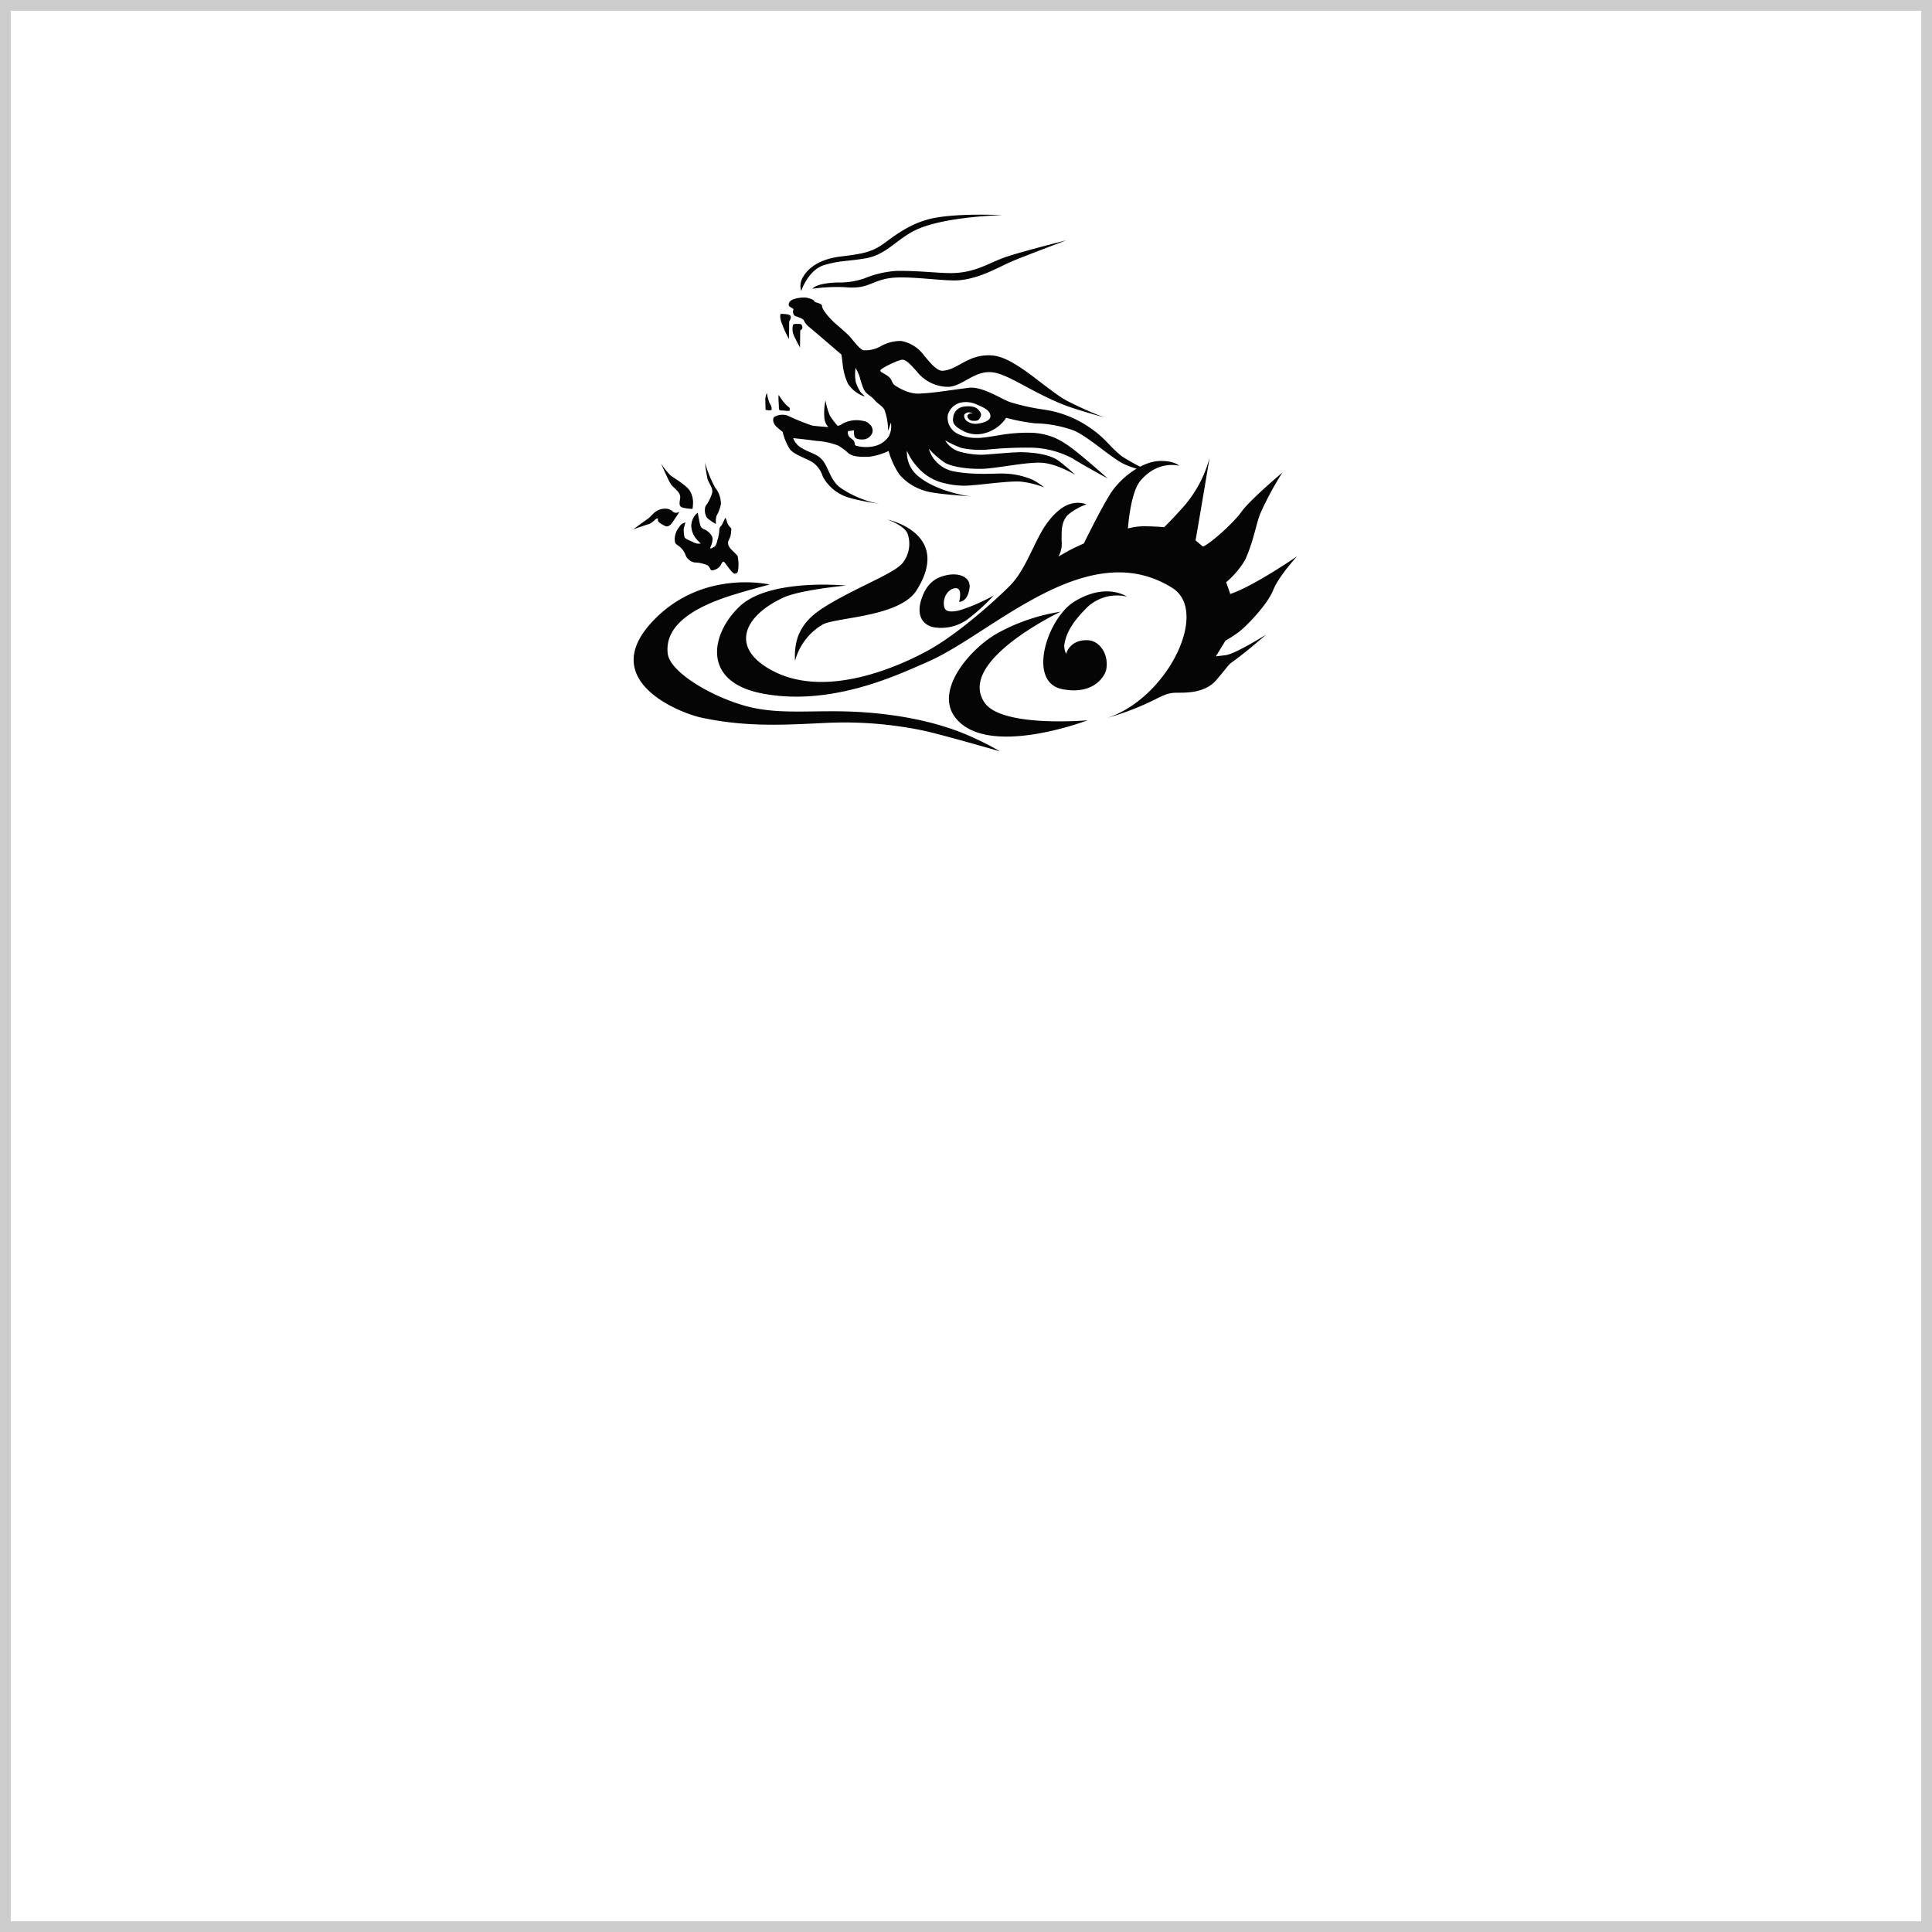
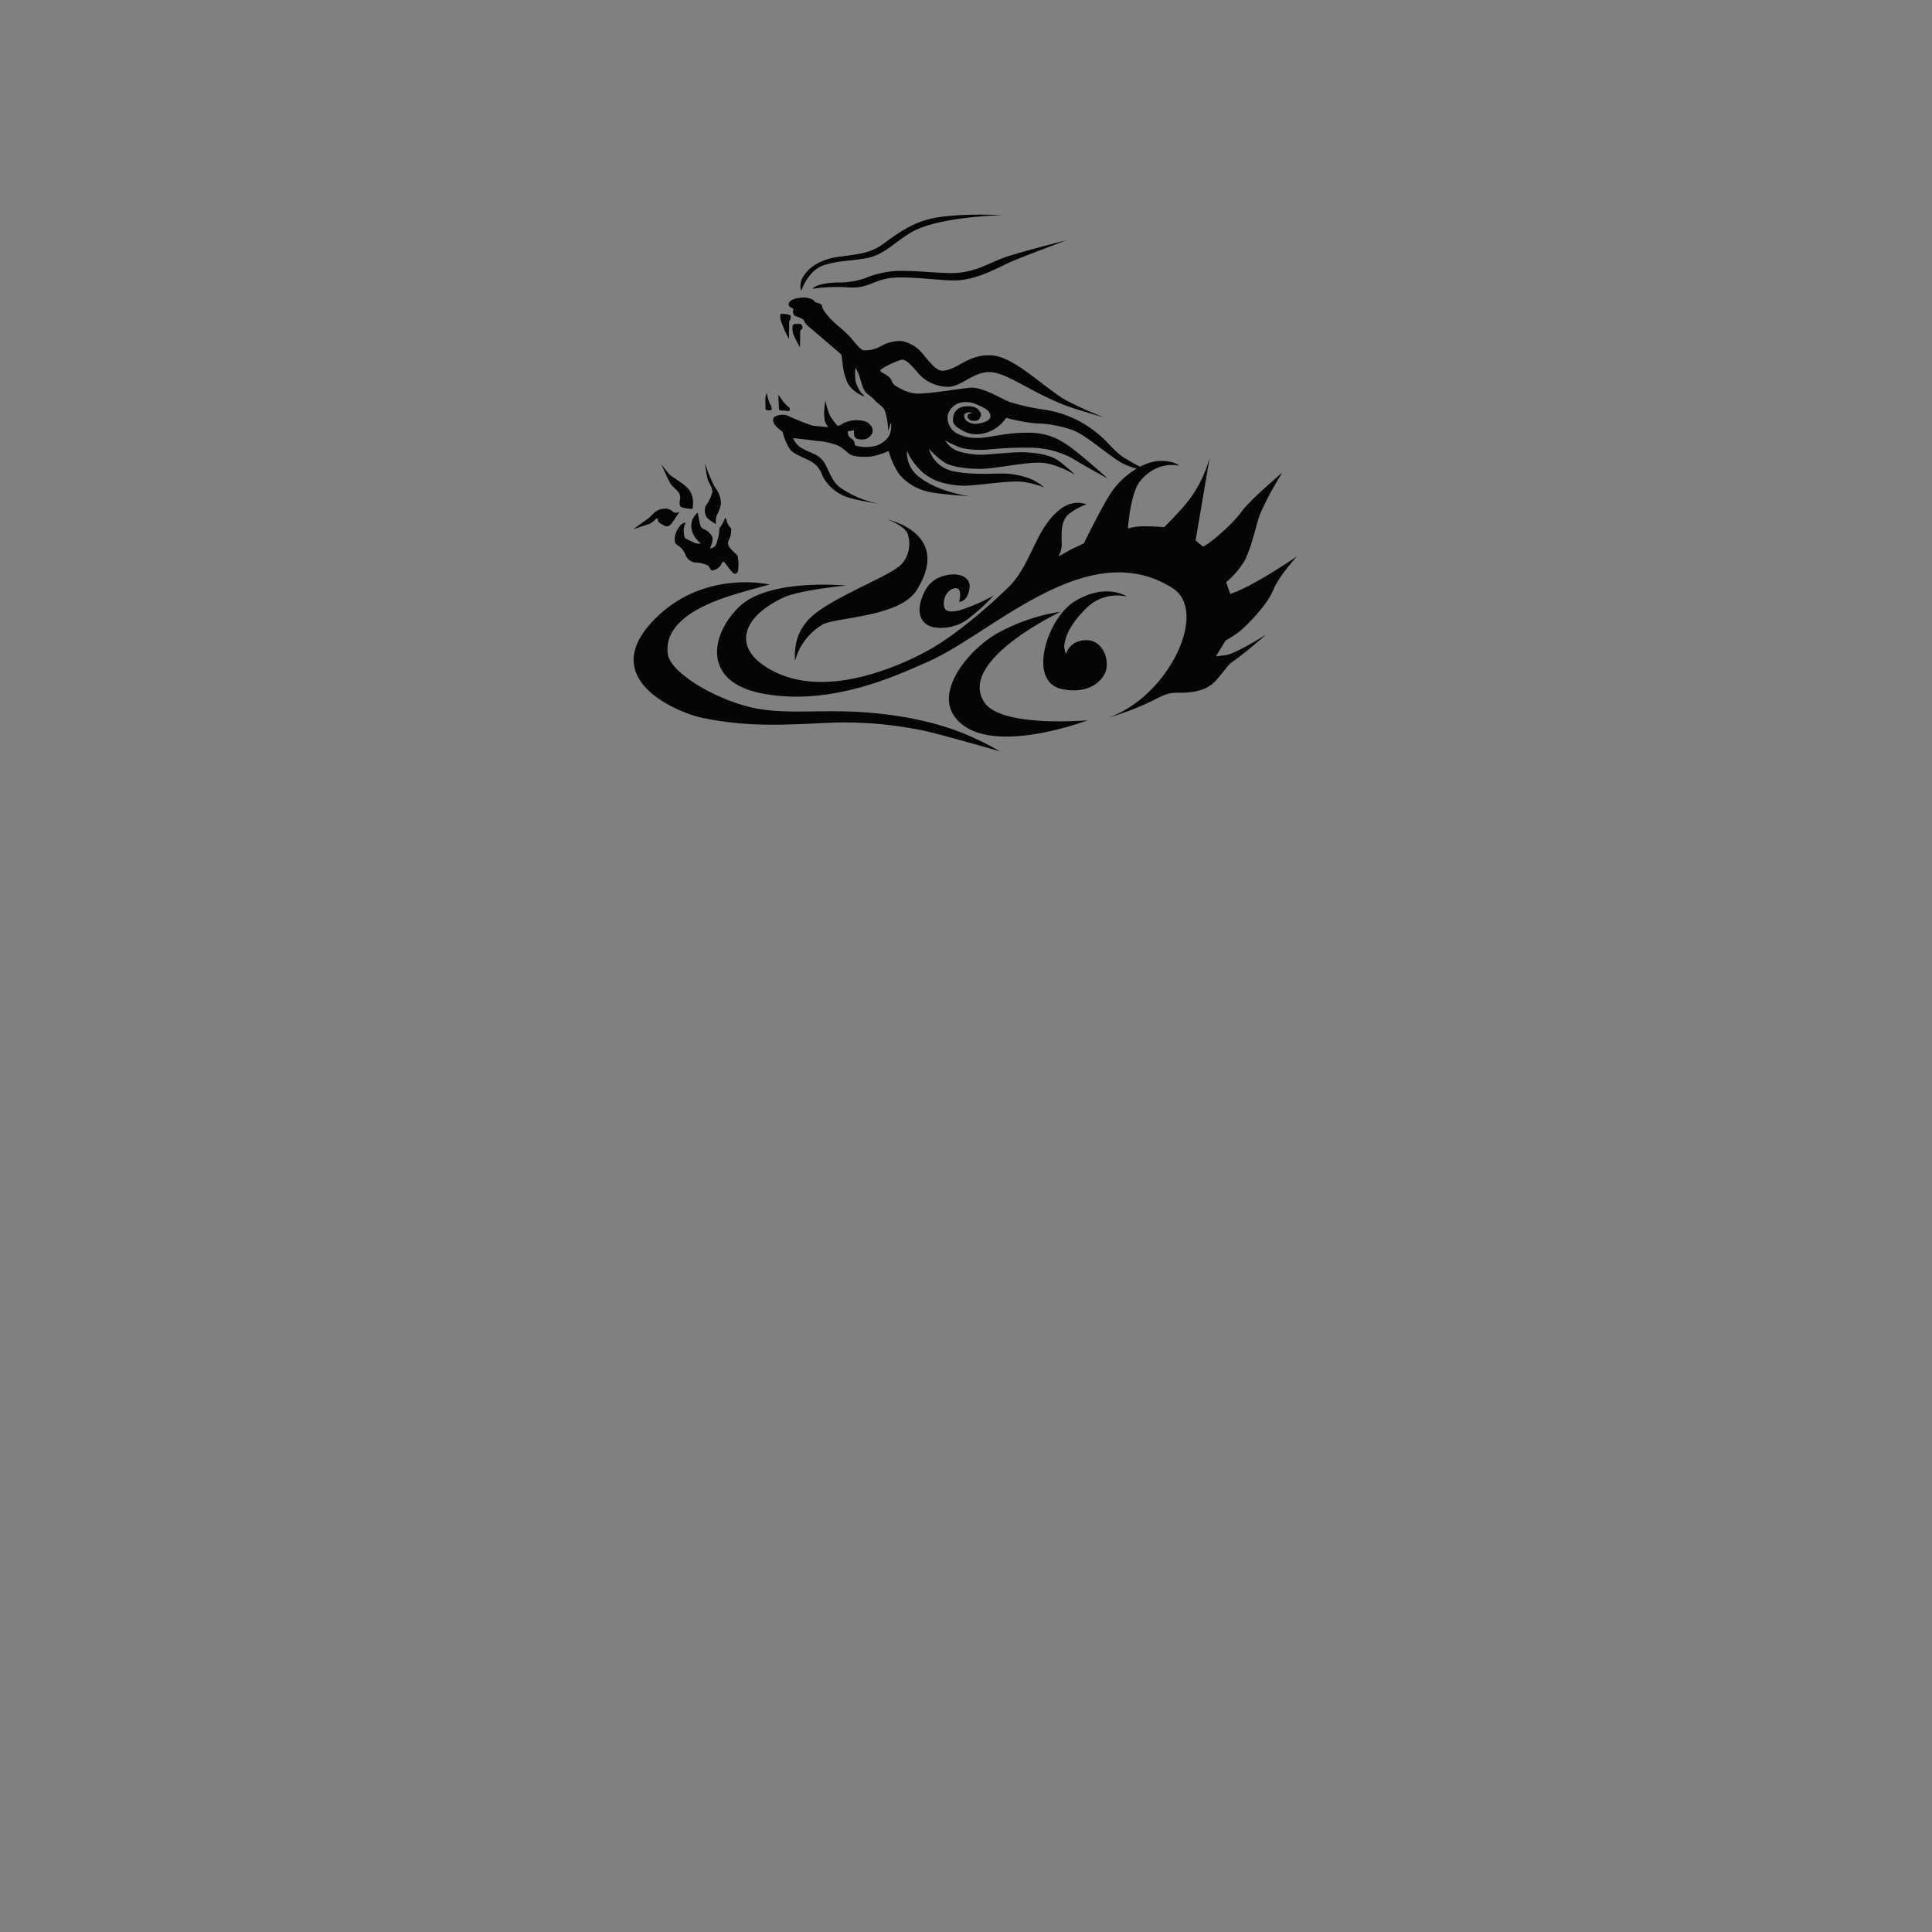
<svg xmlns="http://www.w3.org/2000/svg" width="360" height="360" viewBox="0 0 360 360">
  <rect x="0" y="0" width="360" height="360" fill="#808080" stroke="none" />
  <defs>
    <clipPath id="clip-event-noimage">
      <rect width="360" height="360" />
    </clipPath>
  </defs>
  <g id="event-noimage" clip-path="url(#clip-event-noimage)">
-     <rect width="360" height="360" fill="#fff" />
    <path id="パス_1" data-name="パス 1" d="M138.583,454.605a3.13,3.13,0,0,1,.375-2.667c.874-1.5,2.872-3.244,6.865-3.745s5.864-.748,8.235-2.495,5.211-3.868,9.14-4.665c4.884-.99,12.87-.562,12.87-.562s-11.246.236-16.455,2.919c-3.4,1.749-5.307,4.507-9.05,5.13s-4.461.343-7.58,1.216S138.583,454.605,138.583,454.605Zm8.283-.7c4.016.358,4.6-1.03,7.814-1.638,3.463-.655,10.525.6,13.386.327,3.978-.374,7.346-2.48,9.779-3.51S188,445.152,188,445.152s-7.627,1.919-10.95,3-5.475,2.808-9.64,3.088c-2.5.168-6.692-.467-11.185-.374a19.009,19.009,0,0,0-5.9,1.4,14.241,14.241,0,0,1-5.008.749c-4.118.14-4.632,1.17-4.632,1.17A32.593,32.593,0,0,1,146.866,453.9Zm-9.966,3.884c.466.234.023.422.186.935.217.683.422.482,1.241.867.4.187.608.211.794.584a3.161,3.161,0,0,0,.867,1.077c.374.28,6.083,5.194,6.083,5.194s.141.889.235,1.779a11.224,11.224,0,0,0,.983,3.651,5.91,5.91,0,0,0,2.972,2.339c.339.023-.422-.491-.632-.8a7.83,7.83,0,0,1-.865-1.8,7.719,7.719,0,0,1-.048-2.691,11.767,11.767,0,0,1,.632,1.31c.187.515.468,1.731.889,2.668s1.357,1.216,2.013,2.013,1.59,1.122,1.918,2.012a12.074,12.074,0,0,1,.612,3.775l.512-1.576a4.053,4.053,0,0,1-.421,2.62,4.537,4.537,0,0,1-2.2,1.638,6.8,6.8,0,0,1-3.463.14c-.843-.14-.517-.28-.749-.842s-.842-.607-1.077-1.17-.046-.8-.046-.8l1.076-.139a3.782,3.782,0,0,0,.093,1.123c.141.468.968.638,1.748.559a1.929,1.929,0,0,0,1.576-1.216,1.509,1.509,0,0,0-.485-1.589c-.467-.515-.874-.61-1.9-.75a5.615,5.615,0,0,0-3.136.608,1.97,1.97,0,0,1-.935.422,13.9,13.9,0,0,1-1.4-1.826,11.964,11.964,0,0,1-.858-2.886,10.192,10.192,0,0,0-.219,3.12,2.8,2.8,0,0,0,.75,1.825s-2.059-.139-3-.281a43.552,43.552,0,0,1-4.633-1.872,2.956,2.956,0,0,0-2.2.141c-.747.234-.469,1.312.047,1.826a14.093,14.093,0,0,0,1.263,1.076,10.818,10.818,0,0,0,1.31,3.182c.843,1.171,3.6,1.872,4.633,2.761a5.057,5.057,0,0,1,1.52,2.339,8.062,8.062,0,0,0,3.722,3.534c1.713.866,6.808,1.59,6.808,1.59a18.989,18.989,0,0,1-7.325-3.064c-1.722-1.293-2.128-3.65-3.158-4.961s-2.41-1.428-3.86-2.316a3.484,3.484,0,0,1-1.685-1.895s2.387.234,4.352.515a12.954,12.954,0,0,1,4.072.889,11.428,11.428,0,0,1,1.918,1.45c.89.656,2.4.66,3.885.608a12.358,12.358,0,0,0,3.556-1.075,14.95,14.95,0,0,0,1.965,4.329,9.76,9.76,0,0,0,4.61,3.041c1.742.625,6.249.866,8.564,1.1,2.1.212-5.288-.3-9.452-3.627a5.717,5.717,0,0,1-2.271-4.89,10.247,10.247,0,0,0,1.92,2.994,9.144,9.144,0,0,0,5.216,3.089,14.547,14.547,0,0,0,5.268.327c1.309-.047,6.553-.8,8.706-.657a16.545,16.545,0,0,1,4.461,1.092,12.093,12.093,0,0,0-2.124-1.418,14.5,14.5,0,0,0-5.551-1.172c-1.311-.05-5.492.33-9.238-.419a6.013,6.013,0,0,1-4.585-4.212,15.388,15.388,0,0,0,3.04,2.645c1.359.747,4.307,1.192,7.021,1.1s8.283-1.31,11.045-1.123,6.177,2.246,6.177,2.246-1.528-1.435-3.042-2.574c-1.744-1.311-4.867-1.59-6.831-1.637s-6.646.514-7.955.467a15.866,15.866,0,0,1-4.053-.674,4.818,4.818,0,0,1-2.36-1.993,21.933,21.933,0,0,0,3.016,1.4,17.049,17.049,0,0,0,4.66.33,71.992,71.992,0,0,1,8.611-.374,17.182,17.182,0,0,1,7.511,2.035c1.5.983,6.48,3.7,6.48,3.7s-2.1-1.943-5.241-4.517-5.113-3.667-8.423-3.978a29.081,29.081,0,0,0-5.081.217c-1.03.094-4.232.767-5.494.72a7.709,7.709,0,0,1-3.8-.813,3.351,3.351,0,0,1-1.741-3.468,3.3,3.3,0,0,1,2.2-2.246,4.725,4.725,0,0,1,3.088.257c.937.421,2.1.84,2.505,1.638.7,1.38-1.217,1.825-2.153,1.965a2.707,2.707,0,0,1-2.2-.56c-.34-.341-.532-.95-.281-1.218a1.159,1.159,0,0,1,1.528-.046.8.8,0,0,0-1.013.28c-.11.251.14.984,1.029,1.03s1.086-.17,1.28-.53c.28-.518.369-.781-.3-1.545-.655-.748-2.083-.711-2.948-.523a2.215,2.215,0,0,0-1.733,2.013c-.188.981.257,1.591,1.615,2.339a5.466,5.466,0,0,0,3.79.656,6.947,6.947,0,0,0,4.469-2.972,35.49,35.49,0,0,0,5.428,1.03,22.167,22.167,0,0,1,7.091,1.31c2.677,1.059,7.06,5.161,9.476,6.293a15.074,15.074,0,0,0,4.619,1.285,43.505,43.505,0,0,1-4.971-2.689c-2.547-1.96-2.9-3.3-6.415-5.64a20.007,20.007,0,0,0-8.205-3.121,40.969,40.969,0,0,1-6.367-1.417c-1.825-.7-5.143-2.938-7.6-2.644-2.552.3-6.741.983-8.519,1.03-.536.014-2.176.467-5.124-1.381-.825-.516-.559-1.106-1.334-1.73-.842-.68-1.522-.773-1.522-1.147s3.139-1.864,3.982-2,2.01,1.325,2.759,2.12a7.437,7.437,0,0,0,5.849,2.928c2.48.011,4.775-2.882,7.91-2.741s7.288,3.587,13.9,6.177c1.951.765,7.253,2.246,7.253,2.246a71.314,71.314,0,0,1-6.9-3.089c-.963-.55-1.171-.585-5.782-4.117-4.407-3.379-6.587-4.33-8.679-4.353-4.172-.047-5.919,2.742-8.727,2.882-1.124.055-2.528-1.806-3.418-2.836a6.744,6.744,0,0,0-4.258-2.714,7.428,7.428,0,0,0-3.86,1,5.767,5.767,0,0,1-3.205.726c-.7-.188-1.99-1.965-2.551-2.574s-2.037-1.872-2.692-2.433-2.432-2.433-2.456-3.252c-.013-.444-1.006-.585-1.287-.725s.093-.422-1.544-.8c-.593-.137-2.981.05-3.3.936C136.1,457.39,136.43,457.554,136.9,457.787Zm1.5,4.153s.492-.223.4-.643-.188-.562-.679-.562c-.754,0-1.076-.07-1.123.445a2.979,2.979,0,0,0,.258,1.8c.375.842,1.1,2.152,1.1,2.152Zm-2.105,1.6.048-3.276a1.448,1.448,0,0,0,.3-.8c0-.422-.492-.516-1.054-.563s-.8-.047-.8-.047-.258.211,0,1.264A21.591,21.591,0,0,0,136.289,463.544Zm-1.325,11.293a5.667,5.667,0,0,1-.5-.748c-.253-.5-.048,1.528-.048,2.136s.094.656.7.656,1.381.256,1.334-.165.023-.3-.445-.679A7.272,7.272,0,0,1,134.964,474.837Zm-2.769-1.232a2.577,2.577,0,0,0-.3,1.311c0,.748.047,1.824.047,1.824s1.17.3,1.124-.117a1.515,1.515,0,0,0-.329-1A7.194,7.194,0,0,1,132.2,473.606Zm-11.05,16.088c.263.821.99,1.6.854,2.463a7.544,7.544,0,0,1-1.248,2.529,2.616,2.616,0,0,0,.132,1.938c.164.492,1.806,1.411,1.806,1.411a4.33,4.33,0,0,1,.1-1.512,7.464,7.464,0,0,0,.82-2.166,4.709,4.709,0,0,0-1.051-3.086,21.6,21.6,0,0,1-1.9-4.664A24.082,24.082,0,0,0,121.145,489.694Zm-2.724,4.5a4.268,4.268,0,0,0-.625-2.4c-.689-1.053-3.055-2.4-3.611-2.858a16.06,16.06,0,0,1-1.71-2.134s1.381,3.154,1.774,3.743,1.282,1.183,1.609,1.808.1.985.066,1.576.032.82.492,1.018a9,9,0,0,0,1.906.262A6.345,6.345,0,0,0,118.421,494.195ZM115.5,495.9a.947.947,0,0,1-.92-.265,2.059,2.059,0,0,0-1.609-.46,2.932,2.932,0,0,0-1.576.594c-.428.294-.854.917-1.578,1.411s-2.526,1.839-2.526,1.839,2.034-.724,2.823-.953,1.347-1.083,1.609-1.083.132.064.164.394.788.757,1.347,1.018,1.017-.262,1.214-.494,1.446-2.132,1.446-2.132A2.6,2.6,0,0,1,115.5,495.9Zm8.932.952s-.3.691-.591,1.247-.492.3-.526,1.183a6.128,6.128,0,0,1-.328,1.675c-.1.428-.264,1.15-.657,1.348s-.82.491-.658.033a4.071,4.071,0,0,0,.4-1.544c0-.659-.789-1.347-1.149-1.577s-.919-.3-1.117-.888-.492-2.4-.492-2.4a2.24,2.24,0,0,0-.723.788,3,3,0,0,0-.459,2.07,3.981,3.981,0,0,0,.819,1.906,6.5,6.5,0,0,0,.92.952,1.882,1.882,0,0,1-1.247-.163c-.658-.331-1.772-.69-1.806-1.086a7.559,7.559,0,0,1-.131-1.445c.065-.362.33-1.215.33-1.215a1.647,1.647,0,0,0-1.151.82,3.857,3.857,0,0,0-.854,2.17c.033.821.033.886.593,1.281a3.645,3.645,0,0,1,1.477,1.936,2.291,2.291,0,0,0,1.641,1.247,5.891,5.891,0,0,1,2.463.561c.491.427.36.884.852.918a2.348,2.348,0,0,0,1.513-.918c.2-.329.36-.889.656-.658s1.446,2.07,1.9,2.167.69-.263.723-.657a7.881,7.881,0,0,0-.1-2.626c-.264-.394-1.347-1.248-1.576-1.743a1.217,1.217,0,0,1-.1-1.148,3.932,3.932,0,0,0,.46-1.476c.033-.658.132-.725-.165-.986a2.363,2.363,0,0,1-.623-1.118A2.019,2.019,0,0,0,124.43,496.854ZM132.7,509.3s-12.832-3.025-22.08,7.155c-9.826,10.813,5.309,16.771,9.32,17.636,8.781,1.9,16.365,1.3,23.626.977a72.129,72.129,0,0,1,18.1,1.516c3.794.869,13.927,3.794,13.927,3.794a45.591,45.591,0,0,0-4.417-2.3c-3.576-1.733-10.307-4.243-21.024-4.982-8.643-.6-15.225.622-21.728-1.115s-14.3-6.346-14.711-9.807c-.65-5.5,5.36-8.723,11.406-10.7C128.1,510.5,132.7,509.3,132.7,509.3Zm14.223.191s-14.182-1.407-19.776,3.848c-5.365,5.038-7.26,14.046,4.144,16.255,8.151,1.581,16.4-.195,23.409-2.79,2.729-1.01,5.26-2.13,7.721-3.224,11.893-5.285,29.53-23.55,45.3-13.654,7.08,4.442-1.02,20.643-12.11,24.22a50.486,50.486,0,0,0,8.315-3.144c2.322-1.159,3.008-1.544,4.743-1.544s5.174.054,7.233-2.329,2.195-2.818,2.953-3.36c2.846-2.032,6.35-5.139,6.35-5.139s-5.726,3.622-7.568,3.837-1.789.218-1.789.218l1.789-2.927a23.548,23.548,0,0,0,2.511-1.635c1.3-.975,5.274-5.022,6.357-7.731s4.48-6.359,4.48-6.359-8.042,5.555-12.455,7.026l-.76-2.194A16.243,16.243,0,0,0,221.3,504.7c1.49-3.224,2.059-6.636,2.755-8.463a58.11,58.11,0,0,1,4.189-7.8s-5.995,5.022-7.621,7.3-6.205,6.258-7.207,6.476l-1.354-1.14c.363-1.943,2.627-15.442,2.627-15.442a22.671,22.671,0,0,1-5.228,9.564c-2.159,2.393-3.251,3.414-3.251,3.414s-1.788-.162-3.631-.162a11.264,11.264,0,0,0-3.116.406s.434-6.626,2.3-8.861c3.332-3.981,7.261-2.816,7.261-2.816s-.922-1-3.739-.895-6.5,2.467-8.723,5.555c-1.622,2.254-5.312,9.806-5.312,9.806s-1.895.841-2.871,1.384-1.87,1.055-1.87,1.055a4.682,4.682,0,0,0,.6-2.79c0-2.058-.107-3.5,1.084-4.9a11.206,11.206,0,0,1,3.549-2.031,4.661,4.661,0,0,0-2.9-.11c-1.735.433-3.984,2.358-5.824,5.826s-3.145,7.045-5.637,9.536-9.456,8.831-15.118,11.947c-3.866,2.129-18.017,9.212-28.556,4.038-8.494-4.171-6.178-10.269,1.516-13.846C138.371,510.279,146.926,509.494,146.926,509.494Zm11.514-9.565a5.727,5.727,0,0,1-.947,5.339c-1.3,1.625-5.906,3.466-11,6.177s-7.178,4.308-8.481,7.45a11.4,11.4,0,0,0-.569,4.606,11.226,11.226,0,0,1,5.231-6.8c2.789-1.328,14.308-1.388,17.42-6.34,6.692-10.647-5.445-13.167-5.445-13.167S157.9,498.3,158.44,499.929Zm9.566,12.6s1.626.081,1.951-2.629c.221-1.838-1.68-2.816-4.064-2.383s-3.955,1.653-4.9,4.5c-.894,2.683-.082,4.689,2.195,5.23a8.478,8.478,0,0,0,6.177-1.3,37.14,37.14,0,0,0,5.093-4.606,33.455,33.455,0,0,1-6.447,2.791c-2.326.522-2.709-.136-2.818-.868-.255-1.719.921-3.278,2.221-3.278S168.006,512.528,168.006,512.528Zm7.531,5.635c-5.092,2.656-12.11,10.566-8.371,15.741,5.758,7.968,24.792.691,24.792.691s-15.986,1.423-19.209-3.293c-5.287-7.731,14.169-16.932,14.169-16.932A35.3,35.3,0,0,0,175.537,518.163Zm23.736-6.611s-3.868-2.715-9.783.922c-5.066,3.115-8.871,14.977-2.3,16.31,5.743,1.165,8.031-2.295,8.263-3.793.426-2.745-1.251-5.207-3.441-5.31-3.439-.164-4.063,2.547-4.063,2.547a3.763,3.763,0,0,1-.352-1.572c.281-2.152,1.442-4.209,3.794-6.612A8.072,8.072,0,0,1,199.272,511.552Z" transform="translate(10.711 -400.38)" fill="#060506" />
    <g id="長方形_8" data-name="長方形 8" fill="none" stroke="#ccc" stroke-width="2">
      <rect width="360" height="360" stroke="none" />
-       <rect x="1" y="1" width="358" height="358" fill="none" />
    </g>
  </g>
</svg>